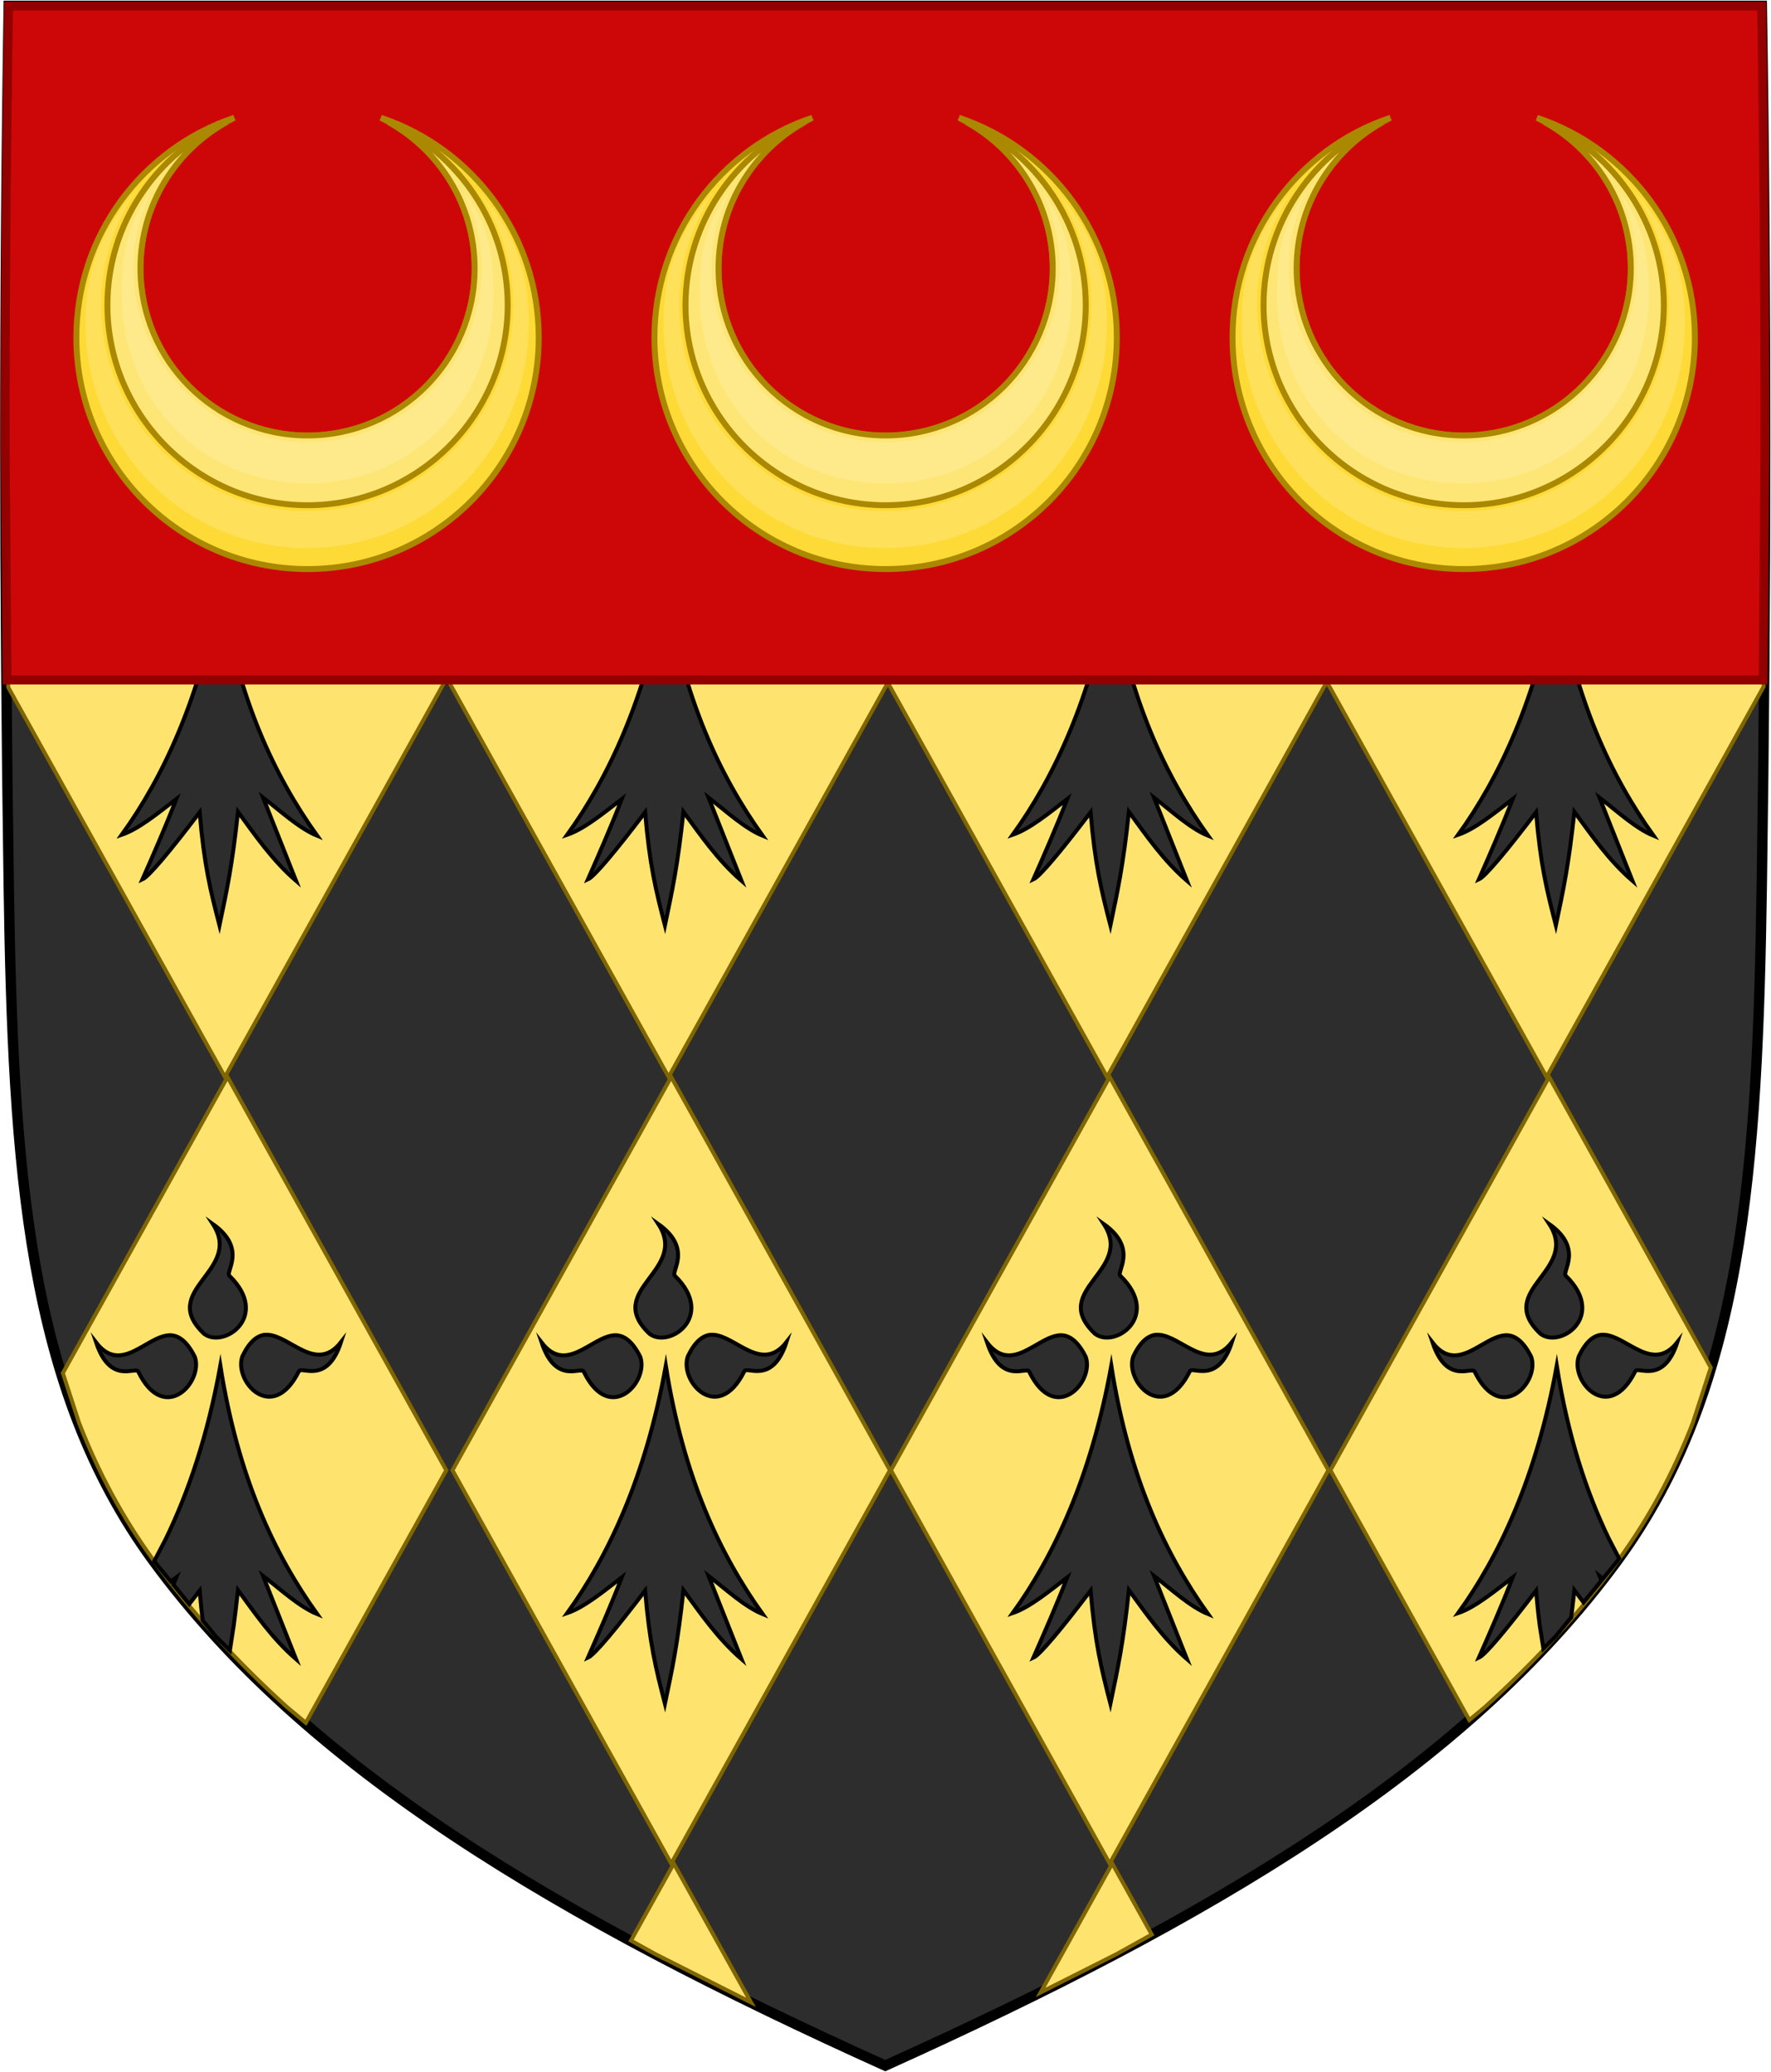
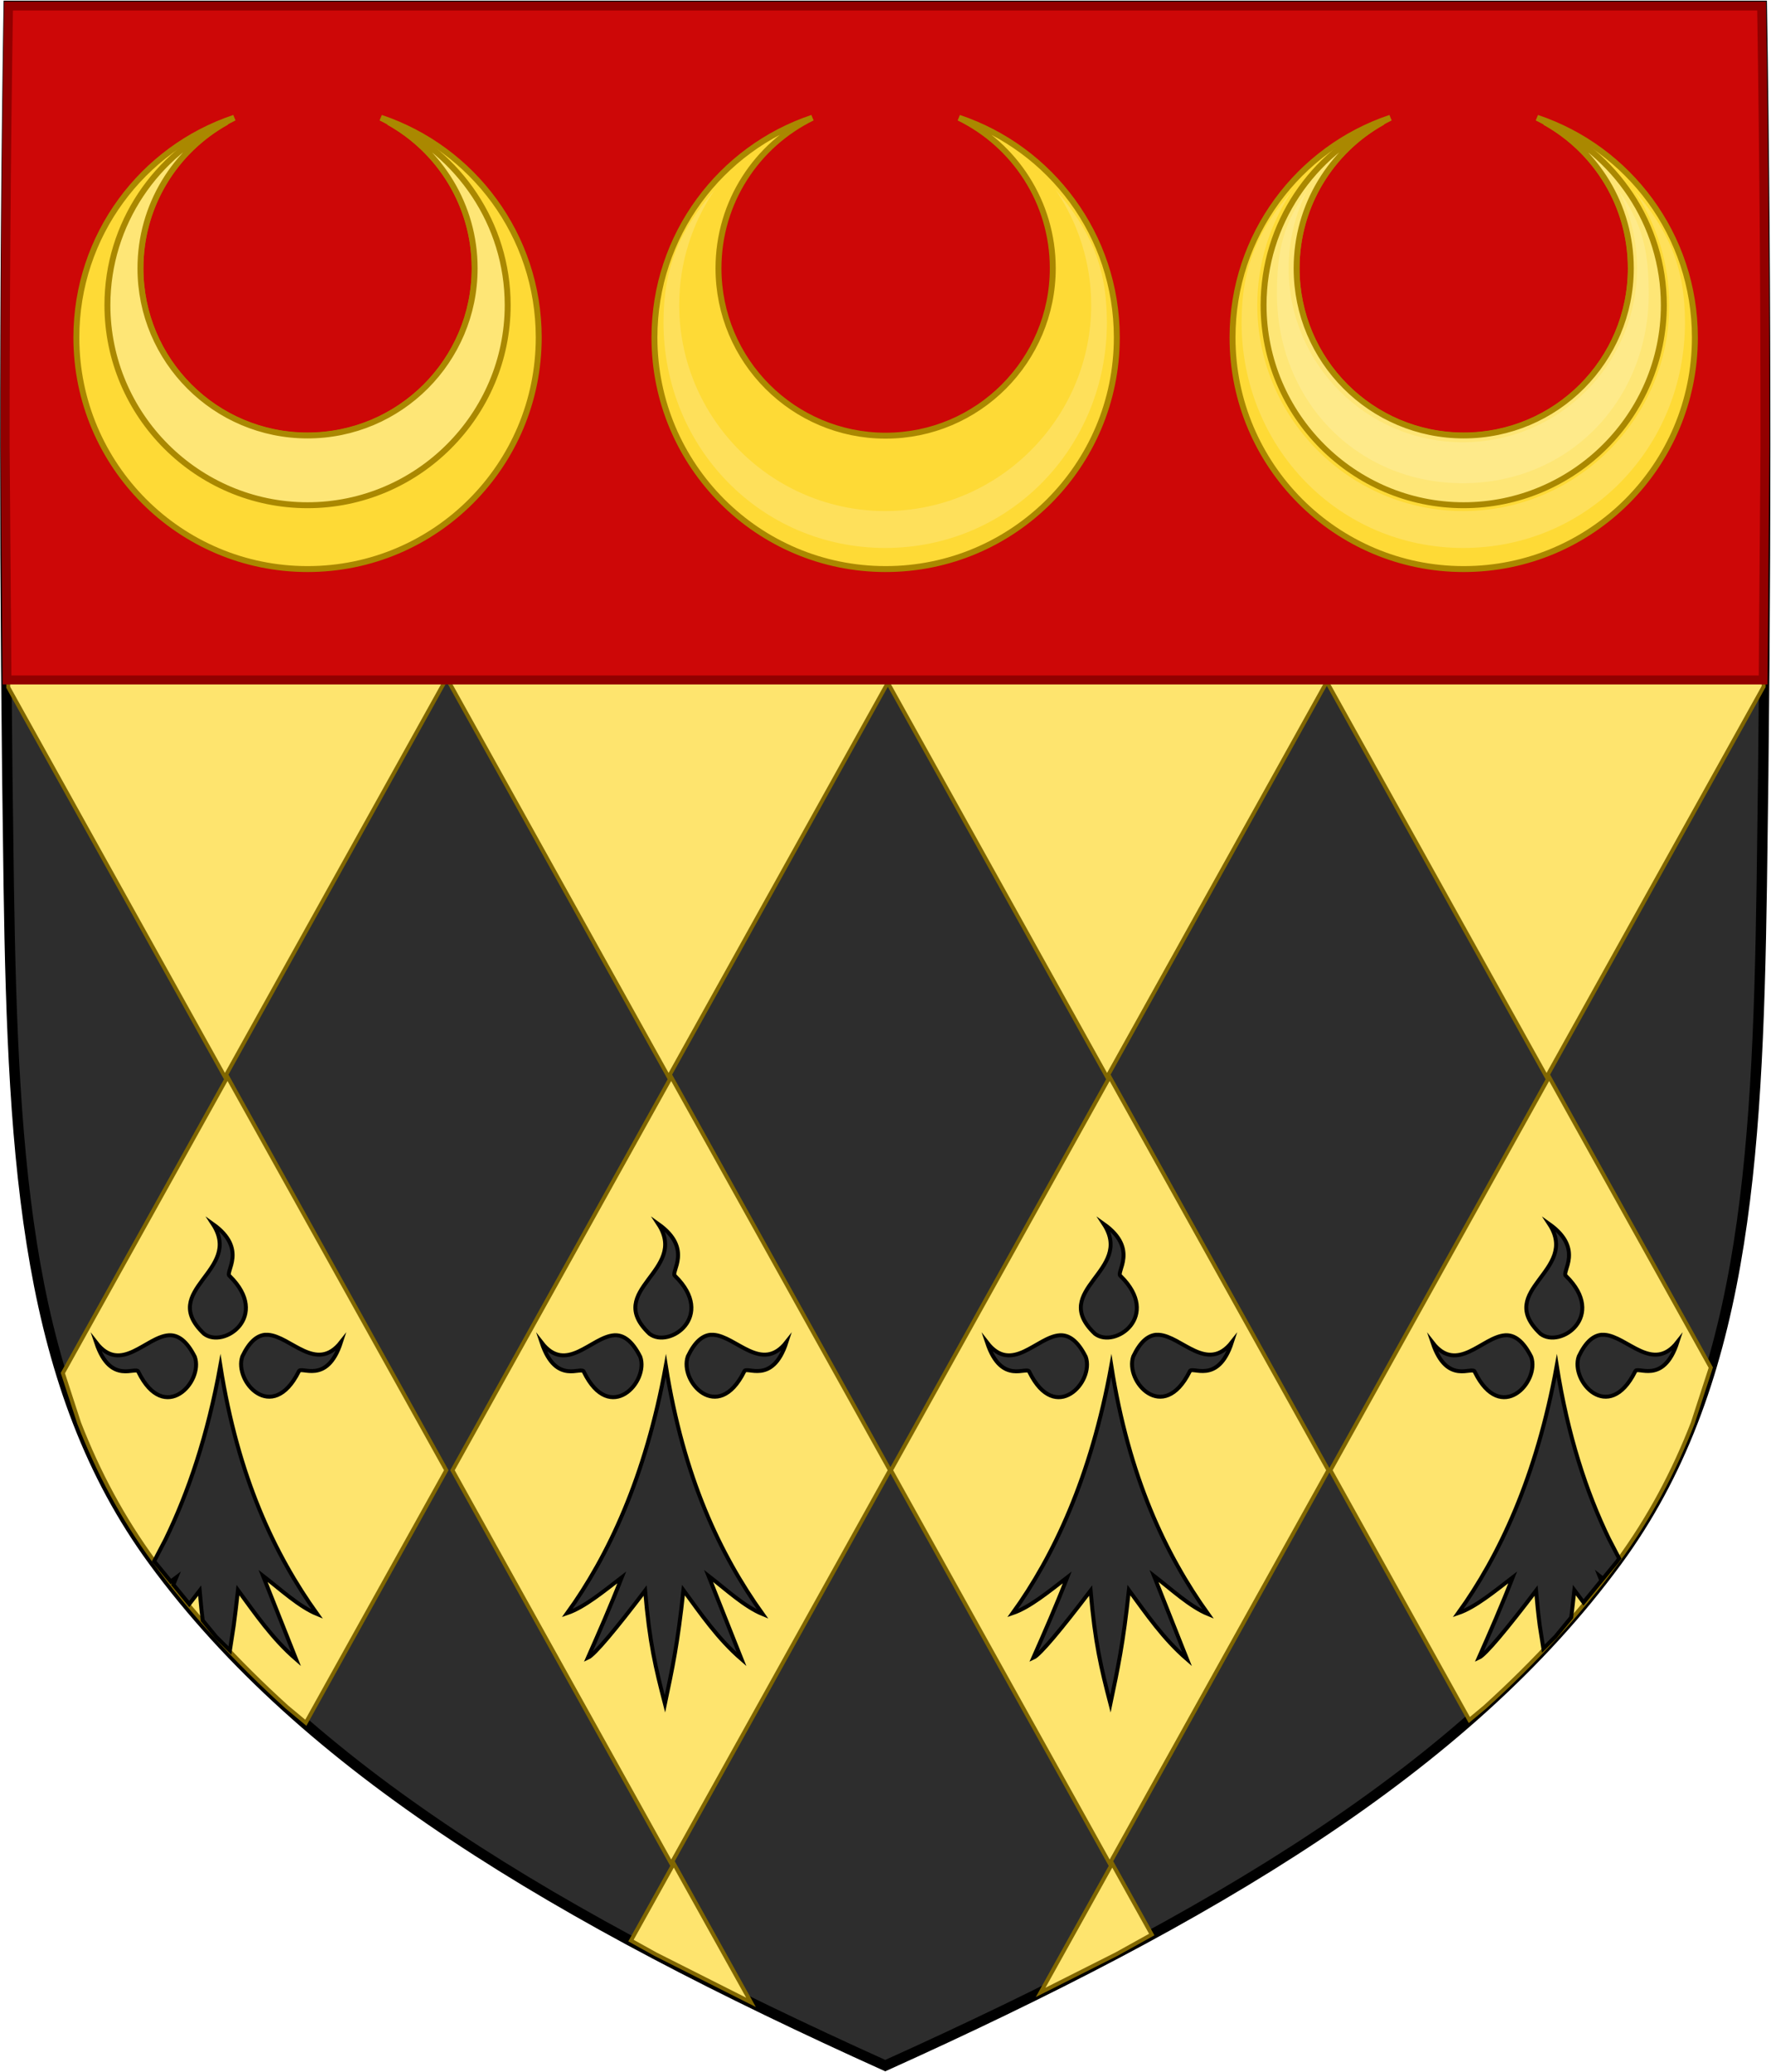
<svg xmlns="http://www.w3.org/2000/svg" width="2053" height="2401" xml:space="preserve" overflow="hidden">
  <g transform="translate(-1174 -37)">
    <path d="M3216.3 43.796C3221.69 383.601 3221.37 723.459 3216.3 1063.25 3211.42 1390.64 3195.11 1646.12 3048.65 1845.88 2872.23 2086.52 2578.3 2260.18 2200.22 2430.8 1822.14 2260.18 1528.21 2086.52 1351.79 1845.88 1205.33 1646.12 1189.02 1390.64 1184.14 1063.25 1179.08 723.459 1178.76 383.606 1184.14 43.796L3216.3 43.796Z" stroke="#000000" stroke-width="12.043" stroke-miterlimit="8" fill="#2D2D2D" fill-rule="evenodd" />
    <path d="M2463.38 2196.62 2509.15 2278.9 2468.15 2301.66 2380.32 2345.95ZM1955.1 2196.62 2044.6 2357.5 1933.85 2301.66 1905.44 2285.89ZM2969.83 1285.06 3157.21 1621.88 3136.35 1685.98C3114.16 1743.11 3085.69 1796.52 3049.09 1846.44 3005 1906.58 2953.57 1962.53 2895.32 2015.3L2877.3 2030.29 2716.29 1740.84ZM2460.37 1285.06 2713.91 1740.84 2460.37 2196.62 2206.82 1740.84ZM1952.08 1285.06 2205.63 1740.84 1952.08 2196.62 1698.53 1740.84ZM1437.76 1285.06 1691.31 1740.84 1528.52 2033.47 1506.68 2015.3C1448.44 1962.53 1397.01 1906.58 1352.92 1846.44 1316.32 1796.52 1287.85 1743.11 1265.66 1685.97L1246.86 1628.22ZM2966.82 373.5 3218.5 825.93 3218.45 832.726 2966.82 1285.06 2713.27 829.281ZM2457.35 373.5 2710.9 829.281 2457.35 1285.06 2203.8 829.281ZM1949.06 373.5 2202.61 829.281 1949.06 1285.06 1695.52 829.281ZM1434.74 373.5 1688.29 829.281 1434.74 1285.06 1183.56 833.538 1183.5 825.14Z" stroke="#806600" stroke-width="4.583" stroke-miterlimit="8" fill="#FEE46E" fill-rule="evenodd" />
    <path d="M2462.24 1619.63C2482.66 1749.12 2525.03 1838.28 2574.54 1907.57 2553.61 1899.05 2531.66 1878.61 2511.75 1863.27L2550.04 1959.82C2522.47 1935.97 2503.08 1907.57 2482.66 1879.74 2476.02 1942.21 2469.9 1970.04 2461.22 2011.5 2450.5 1970.04 2443.36 1941.08 2438.25 1880.31 2404.56 1924.61 2379.55 1954.71 2371.9 1958.12 2385.17 1928.01 2397.93 1899.05 2411.2 1864.98 2389.76 1881.44 2367.81 1899.62 2347.91 1906.43 2395.38 1840.55 2438.76 1749.12 2462.24 1619.63ZM1945.84 1619.63C1966.26 1749.12 2008.62 1838.28 2058.14 1907.57 2037.21 1899.05 2015.26 1878.61 1995.35 1863.27L2033.64 1959.82C2006.07 1935.97 1986.68 1907.57 1966.26 1879.74 1959.62 1942.21 1953.5 1970.04 1944.82 2011.5 1934.1 1970.04 1926.96 1941.08 1921.85 1880.31 1888.16 1924.61 1863.15 1954.71 1855.5 1958.12 1868.77 1928.01 1881.53 1899.05 1894.8 1864.98 1873.36 1881.44 1851.41 1899.62 1831.5 1906.43 1878.97 1840.55 1922.36 1749.12 1945.84 1619.63ZM2978.64 1619.63C2991.4 1700.56 3012.74 1765.74 3039.03 1820.16L3050.95 1843.06 3048.59 1846.52 3032.2 1866.49 3028.15 1863.27 3030.33 1868.77 3009.67 1893.95 2999.06 1879.74C2998.23 1887.55 2997.41 1894.82 2996.59 1901.64L2995.34 1911.42 2977.04 1933.72 2963.14 1947.53 2958.89 1920.61C2957.33 1908.71 2955.93 1895.5 2954.65 1880.31 2920.96 1924.61 2895.95 1954.71 2888.3 1958.12 2901.57 1928.01 2914.33 1899.05 2927.6 1864.97 2906.16 1881.44 2884.21 1899.62 2864.31 1906.43 2911.78 1840.55 2955.16 1749.12 2978.64 1619.63ZM1429.44 1619.63C1449.86 1749.12 1492.22 1838.28 1541.74 1907.57 1520.81 1899.05 1498.86 1878.6 1478.95 1863.27L1517.23 1959.82C1489.67 1935.97 1470.28 1907.57 1449.86 1879.74 1448.2 1895.36 1446.57 1908.81 1444.93 1920.85L1440.5 1949.66 1424.46 1933.72 1409.01 1914.89 1407.46 1901.69C1406.76 1895 1406.09 1887.9 1405.45 1880.31L1393.41 1895.87 1374.96 1873.39 1378.4 1864.97 1372.01 1869.8 1352.91 1846.52 1352.72 1846.24 1365.95 1820.88C1392.32 1766.63 1414.77 1700.56 1429.44 1619.63ZM2402.52 1584.42C2412.73 1583.85 2422.94 1590.1 2432.64 1609.41 2442.85 1638.37 2397.42 1688.35 2367.3 1627.01 2365.26 1619.06 2335.15 1643.48 2318.3 1592.94 2346.88 1629.85 2375.98 1586.12 2402.52 1584.42ZM1886.12 1584.42C1896.33 1583.85 1906.54 1590.1 1916.24 1609.41 1926.44 1638.37 1881.02 1688.35 1850.9 1627.01 1848.86 1619.06 1818.74 1643.48 1801.9 1592.94 1830.48 1629.85 1859.58 1586.12 1886.12 1584.42ZM2918.92 1584.42C2929.13 1583.85 2939.34 1590.1 2949.04 1609.41 2959.25 1638.37 2913.82 1688.35 2883.7 1627.01 2881.66 1619.06 2851.55 1643.48 2834.7 1592.94 2863.29 1629.85 2892.38 1586.12 2918.92 1584.42ZM1369.72 1584.42C1379.93 1583.85 1390.14 1590.1 1399.84 1609.41 1410.04 1638.37 1364.62 1688.35 1334.5 1627.01 1332.46 1619.06 1302.34 1643.48 1285.5 1592.94 1314.08 1629.85 1343.18 1586.12 1369.72 1584.42ZM2513.8 1583.85C2514.82 1583.85 2516.35 1583.85 2517.37 1583.85 2543.91 1585.55 2573.52 1628.72 2602.1 1592.37 2585.77 1642.92 2555.14 1619.06 2553.1 1626.45 2522.47 1687.78 2477.56 1637.8 2487.76 1608.84 2495.93 1591.8 2504.61 1584.99 2513.8 1583.85ZM1997.4 1583.85C1998.42 1583.85 1999.95 1583.85 2000.97 1583.85 2027.51 1585.55 2057.12 1628.72 2085.7 1592.37 2069.37 1642.92 2038.74 1619.06 2036.7 1626.45 2006.07 1687.78 1961.16 1637.8 1971.36 1608.84 1979.53 1591.8 1988.21 1584.99 1997.4 1583.85ZM3030.2 1583.85C3031.22 1583.85 3032.75 1583.85 3033.77 1583.85 3060.31 1585.55 3089.92 1628.72 3118.5 1592.37 3102.17 1642.92 3071.54 1619.06 3069.5 1626.45 3038.87 1687.78 2993.96 1637.8 3004.16 1608.84 3012.33 1591.8 3021.01 1584.99 3030.2 1583.85ZM1480.99 1583.85C1482.02 1583.85 1483.55 1583.85 1484.57 1583.85 1511.11 1585.55 1540.72 1628.72 1569.3 1592.37 1552.96 1642.92 1522.34 1619.06 1520.3 1626.45 1489.67 1687.78 1444.75 1637.8 1454.96 1608.84 1463.13 1591.8 1471.81 1584.99 1480.99 1583.85ZM2453.56 1455.5C2494.4 1484.46 2466.84 1511.72 2472.96 1515.7 2520.43 1562.27 2466.33 1600.32 2443.36 1582.72 2389.25 1531.6 2489.29 1510.02 2453.56 1455.5ZM1937.16 1455.5C1978 1484.46 1950.44 1511.72 1956.56 1515.7 2004.03 1562.27 1949.93 1600.32 1926.96 1582.72 1872.85 1531.6 1972.89 1510.02 1937.16 1455.5ZM2969.96 1455.5C3010.8 1484.46 2983.24 1511.72 2989.36 1515.7 3036.83 1562.27 2982.73 1600.32 2959.76 1582.72 2905.65 1531.6 3005.69 1510.02 2969.96 1455.5ZM1420.76 1455.5C1461.6 1484.46 1434.04 1511.72 1440.16 1515.7 1487.63 1562.27 1433.52 1600.32 1410.56 1582.72 1356.45 1531.6 1456.49 1510.02 1420.76 1455.5Z" stroke="#000000" stroke-width="4.583" stroke-miterlimit="8" fill="#2D2D2D" fill-rule="evenodd" />
-     <path d="M2462.24 717.631C2482.66 847.118 2525.03 936.282 2574.54 1005.57 2553.61 997.051 2531.66 976.605 2511.75 961.271L2550.04 1057.82C2522.47 1033.97 2503.08 1005.57 2482.66 977.742 2476.02 1040.21 2469.9 1068.04 2461.22 1109.5 2450.5 1068.04 2443.36 1039.08 2438.25 978.309 2404.56 1022.61 2379.55 1052.71 2371.9 1056.12 2385.17 1026.01 2397.93 997.051 2411.2 962.975 2389.76 979.445 2367.81 997.619 2347.91 1004.43 2395.38 938.555 2438.76 847.118 2462.24 717.631ZM1945.84 717.631C1966.26 847.118 2008.62 936.282 2058.14 1005.57 2037.21 997.051 2015.26 976.605 1995.35 961.271L2033.64 1057.82C2006.07 1033.97 1986.68 1005.57 1966.26 977.742 1959.62 1040.21 1953.5 1068.04 1944.82 1109.5 1934.1 1068.04 1926.96 1039.08 1921.85 978.309 1888.16 1022.61 1863.15 1052.71 1855.5 1056.12 1868.77 1026.01 1881.53 997.051 1894.8 962.975 1873.36 979.445 1851.41 997.619 1831.5 1004.43 1878.97 938.555 1922.36 847.118 1945.84 717.631ZM2978.64 717.63C2999.06 847.118 3041.43 936.282 3090.94 1005.57 3070.01 997.051 3048.06 976.605 3028.15 961.271L3066.44 1057.82C3038.87 1033.97 3019.48 1005.57 2999.06 977.741 2992.42 1040.21 2986.3 1068.04 2977.62 1109.5 2966.9 1068.04 2959.76 1039.08 2954.65 978.309 2920.96 1022.61 2895.95 1052.71 2888.3 1056.12 2901.57 1026.01 2914.33 997.051 2927.6 962.975 2906.16 979.444 2884.21 997.619 2864.31 1004.43 2911.78 938.554 2955.16 847.118 2978.64 717.63ZM1429.44 717.63C1449.86 847.118 1492.22 936.282 1541.74 1005.57 1520.81 997.051 1498.86 976.605 1478.95 961.271L1517.23 1057.82C1489.67 1033.97 1470.28 1005.57 1449.86 977.741 1443.22 1040.21 1437.1 1068.04 1428.42 1109.5 1417.7 1068.04 1410.56 1039.08 1405.45 978.309 1371.76 1022.61 1346.75 1052.71 1339.1 1056.12 1352.37 1026.01 1365.13 997.051 1378.4 962.975 1356.96 979.444 1335.01 997.619 1315.1 1004.43 1362.57 938.554 1405.96 847.118 1429.44 717.63ZM2402.52 682.419C2412.73 681.852 2422.94 688.099 2432.64 707.408 2442.85 736.373 2397.42 786.35 2367.3 725.014 2365.26 717.063 2335.15 741.484 2318.3 690.938 2346.88 727.854 2375.98 684.123 2402.52 682.419ZM1886.12 682.419C1896.33 681.852 1906.54 688.099 1916.24 707.408 1926.44 736.373 1881.02 786.35 1850.9 725.014 1848.86 717.063 1818.74 741.484 1801.9 690.938 1830.48 727.854 1859.58 684.123 1886.12 682.419ZM2918.92 682.419C2929.13 681.852 2939.34 688.099 2949.04 707.408 2959.25 736.372 2913.82 786.349 2883.7 725.014 2881.66 717.062 2851.55 741.484 2834.7 690.938 2863.29 727.853 2892.38 684.122 2918.92 682.419ZM1369.72 682.419C1379.93 681.852 1390.14 688.099 1399.84 707.408 1410.04 736.372 1364.62 786.349 1334.5 725.014 1332.46 717.062 1302.34 741.484 1285.5 690.938 1314.08 727.853 1343.18 684.122 1369.72 682.419ZM2513.8 681.852C2514.82 681.852 2516.35 681.852 2517.37 681.852 2543.91 683.555 2573.52 726.718 2602.1 690.37 2585.77 740.916 2555.14 717.063 2553.1 724.445 2522.47 785.781 2477.56 735.804 2487.76 706.84 2495.93 689.803 2504.61 682.988 2513.8 681.852ZM1997.4 681.852C1998.42 681.852 1999.95 681.852 2000.97 681.852 2027.51 683.555 2057.12 726.718 2085.7 690.37 2069.37 740.916 2038.74 717.063 2036.7 724.445 2006.07 785.781 1961.16 735.804 1971.36 706.84 1979.53 689.803 1988.21 682.988 1997.4 681.852ZM3030.2 681.852C3031.22 681.852 3032.75 681.852 3033.77 681.852 3060.31 683.554 3089.92 726.718 3118.5 690.37 3102.17 740.915 3071.54 717.062 3069.5 724.445 3038.87 785.781 2993.96 735.804 3004.16 706.84 3012.33 689.802 3021.01 682.987 3030.2 681.852ZM1480.99 681.852C1482.02 681.852 1483.55 681.852 1484.57 681.852 1511.11 683.554 1540.72 726.718 1569.3 690.37 1552.96 740.915 1522.34 717.062 1520.3 724.445 1489.67 785.781 1444.75 735.804 1454.96 706.84 1463.13 689.802 1471.81 682.987 1480.99 681.852ZM2453.56 553.5C2494.4 582.464 2466.84 609.725 2472.96 613.7 2520.43 660.27 2466.33 698.321 2443.36 680.715 2389.25 629.602 2489.29 608.021 2453.56 553.5ZM1937.16 553.5C1978 582.464 1950.44 609.725 1956.56 613.7 2004.03 660.27 1949.93 698.321 1926.96 680.715 1872.85 629.602 1972.89 608.021 1937.16 553.5ZM2969.96 553.5C3010.8 582.464 2983.24 609.725 2989.36 613.699 3036.83 660.27 2982.73 698.321 2959.76 680.715 2905.65 629.602 3005.69 608.021 2969.96 553.5ZM1420.76 553.5C1461.6 582.464 1434.04 609.725 1440.16 613.699 1487.63 660.27 1433.52 698.321 1410.56 680.715 1356.45 629.602 1456.49 608.021 1420.76 553.5Z" stroke="#000000" stroke-width="4.583" stroke-miterlimit="8" fill="#2D2D2D" fill-rule="evenodd" />
    <path d="M1183.92 44 3216.08 44C3218.77 213.881 3220.04 383.776 3220 553.669L3217.91 825 1182.09 825 1180 553.671C1179.96 383.778 1181.23 213.884 1183.92 44Z" stroke="#920000" stroke-width="10.312" stroke-miterlimit="8" fill="#CD0707" fill-rule="evenodd" />
    <path d="M268.149 0.017C120.142 0.017 0.149 120.18 0.149 268.396 0.149 386.862 76.802 487.43 183.147 523.017 118.758 491.483 74.39 425.251 74.39 348.638 74.39 241.491 161.152 154.606 268.149 154.606 375.145 154.606 461.908 241.491 461.908 348.638 461.908 425.251 417.54 491.483 353.151 523.017 459.496 487.43 536.149 386.862 536.149 268.396 536.149 120.18 416.156 0.017 268.149 0.017Z" stroke="#AA8800" stroke-width="6.875" stroke-miterlimit="8" fill="#FEDA36" fill-rule="evenodd" transform="matrix(1 0 0 -1 1932.5 696.5)" />
-     <path d="M232.082 0.004C104.422 0.004 0.149 104.283 0.149 231.95 0.149 326.25 57.047 407.814 138.239 444.005 78.726 410.953 38.443 347.482 38.443 274.578 38.443 167.605 125.181 80.861 232.149 80.861 339.116 80.861 425.855 167.605 425.855 274.578 425.855 347.396 385.659 410.786 326.262 443.87 407.335 407.623 464.149 326.162 464.149 231.95 464.149 104.26 359.741 0.004 232.082 0.004Z" stroke="#AA8800" stroke-width="6.875" stroke-miterlimit="8" fill="#FEE676" fill-rule="evenodd" transform="matrix(1 0 0 -1 1968.5 622.5)" />
    <path d="M2397.72 257.014C2423.66 295.194 2438.94 341.145 2438.94 390.544 2438.94 521.901 2331.43 629.241 2200.08 629.241 2068.74 629.241 1961.36 521.873 1961.36 390.544 1961.36 341.208 1976.57 295.304 2002.44 257.149 1962.82 302.959 1943.15 345.357 1943.15 410.71 1943.15 555.112 2055.73 672.014 2200.15 672.014 2344.57 672.014 2457.15 555.112 2457.15 410.71 2457.15 345.288 2437.42 302.842 2397.72 257.014Z" fill="#FEE05B" fill-rule="evenodd" />
-     <path d="M215.581 0.014C92.203 0.014 0.149 96.414 0.149 219.805 0.149 269.203 7.741 301.888 35.027 339.014 21.582 311.969 13.694 281.703 13.694 249.473 13.694 138.012 104.201 47.495 215.648 47.495 327.096 47.495 417.604 138.012 417.604 249.473 417.604 281.699 409.713 311.974 396.27 339.014 423.561 301.899 431.149 269.203 431.149 219.805 431.149 96.395 338.959 0.014 215.581 0.014Z" fill="#FEEA8A" fill-rule="evenodd" transform="matrix(1 0 0 -1 1985 597)" />
    <path d="M268.02 0.017C120.013 0.017 0.02 120.18 0.02 268.396 0.02 386.862 76.674 487.43 183.018 523.017 118.63 491.483 74.262 425.251 74.262 348.638 74.262 241.491 161.023 154.606 268.02 154.606 375.017 154.606 461.779 241.491 461.779 348.638 461.779 425.251 417.412 491.483 353.023 523.017 459.367 487.43 536.021 386.862 536.021 268.396 536.021 120.18 416.028 0.017 268.02 0.017Z" stroke="#AA8800" stroke-width="6.875" stroke-miterlimit="8" fill="#FEDA36" fill-rule="evenodd" transform="matrix(1 0 0 -1 1262.5 696.5)" />
    <path d="M231.954 0.004C104.294 0.004 0.02 104.283 0.02 231.95 0.02 326.25 56.919 407.814 138.111 444.005 78.597 410.953 38.315 347.482 38.315 274.578 38.315 167.605 125.053 80.861 232.021 80.861 338.988 80.861 425.727 167.605 425.727 274.578 425.727 347.396 385.531 410.786 326.134 443.87 407.207 407.623 464.021 326.162 464.021 231.95 464.021 104.26 359.613 0.004 231.954 0.004Z" stroke="#AA8800" stroke-width="6.875" stroke-miterlimit="8" fill="#FEE676" fill-rule="evenodd" transform="matrix(1 0 0 -1 1298.5 622.5)" />
-     <path d="M1727.59 257.014C1753.53 295.194 1768.81 341.145 1768.81 390.544 1768.81 521.901 1661.3 629.241 1529.95 629.241 1398.61 629.241 1291.23 521.873 1291.23 390.544 1291.23 341.208 1306.44 295.304 1332.31 257.149 1292.69 302.959 1273.02 345.357 1273.02 410.71 1273.02 555.112 1385.6 672.014 1530.02 672.014 1674.44 672.014 1787.02 555.112 1787.02 410.71 1787.02 345.288 1767.29 302.842 1727.59 257.014Z" fill="#FEE05B" fill-rule="evenodd" />
-     <path d="M215.453 0.014C92.075 0.014 0.02 96.414 0.02 219.805 0.02 269.203 7.613 301.888 34.899 339.014 21.453 311.969 13.565 281.703 13.565 249.473 13.565 138.012 104.073 47.495 215.52 47.495 326.968 47.495 417.476 138.012 417.476 249.473 417.476 281.699 409.585 311.974 396.142 339.014 423.434 301.899 431.021 269.203 431.021 219.805 431.021 96.395 338.831 0.014 215.453 0.014Z" fill="#FEEA8A" fill-rule="evenodd" transform="matrix(1 0 0 -1 1315 597)" />
    <path d="M268.277 0.017C120.27 0.017 0.277 120.18 0.277 268.396 0.277 386.862 76.93 487.43 183.275 523.017 118.887 491.483 74.518 425.251 74.518 348.638 74.518 241.491 161.28 154.606 268.277 154.606 375.273 154.606 462.036 241.491 462.036 348.638 462.036 425.251 417.668 491.483 353.279 523.017 459.624 487.43 536.277 386.862 536.277 268.396 536.277 120.18 416.284 0.017 268.277 0.017Z" stroke="#AA8800" stroke-width="6.875" stroke-miterlimit="8" fill="#FEDA36" fill-rule="evenodd" transform="matrix(1 0 0 -1 2602.5 696.5)" />
    <path d="M232.21 0.004C104.55 0.004 0.277 104.283 0.277 231.95 0.277 326.25 57.175 407.814 138.367 444.005 78.854 410.953 38.571 347.482 38.571 274.578 38.571 167.605 125.309 80.861 232.277 80.861 339.244 80.861 425.983 167.605 425.983 274.578 425.983 347.396 385.787 410.786 326.39 443.87 407.463 407.623 464.277 326.162 464.277 231.95 464.277 104.26 359.869 0.004 232.21 0.004Z" stroke="#AA8800" stroke-width="6.875" stroke-miterlimit="8" fill="#FEE676" fill-rule="evenodd" transform="matrix(1 0 0 -1 2638.5 622.5)" />
    <path d="M3067.85 257.014C3093.79 295.194 3109.07 341.145 3109.07 390.544 3109.07 521.901 3001.55 629.241 2870.21 629.241 2738.86 629.241 2631.48 521.873 2631.48 390.544 2631.48 341.208 2646.7 295.304 2672.57 257.149 2632.95 302.959 2613.28 345.357 2613.28 410.71 2613.28 555.112 2725.86 672.014 2870.28 672.014 3014.69 672.014 3127.28 555.112 3127.28 410.71 3127.28 345.288 3107.55 302.842 3067.85 257.014Z" fill="#FEE05B" fill-rule="evenodd" />
    <path d="M215.71 0.014C92.331 0.014 0.277 96.414 0.277 219.805 0.277 269.203 7.869 301.888 35.155 339.014 21.71 311.969 13.822 281.703 13.822 249.473 13.822 138.012 104.329 47.495 215.777 47.495 327.224 47.495 417.733 138.012 417.733 249.473 417.733 281.699 409.842 311.974 396.399 339.014 423.69 301.899 431.277 269.203 431.277 219.805 431.277 96.395 339.088 0.014 215.71 0.014Z" fill="#FEEA8A" fill-rule="evenodd" transform="matrix(1 0 0 -1 2654 597)" />
  </g>
</svg>